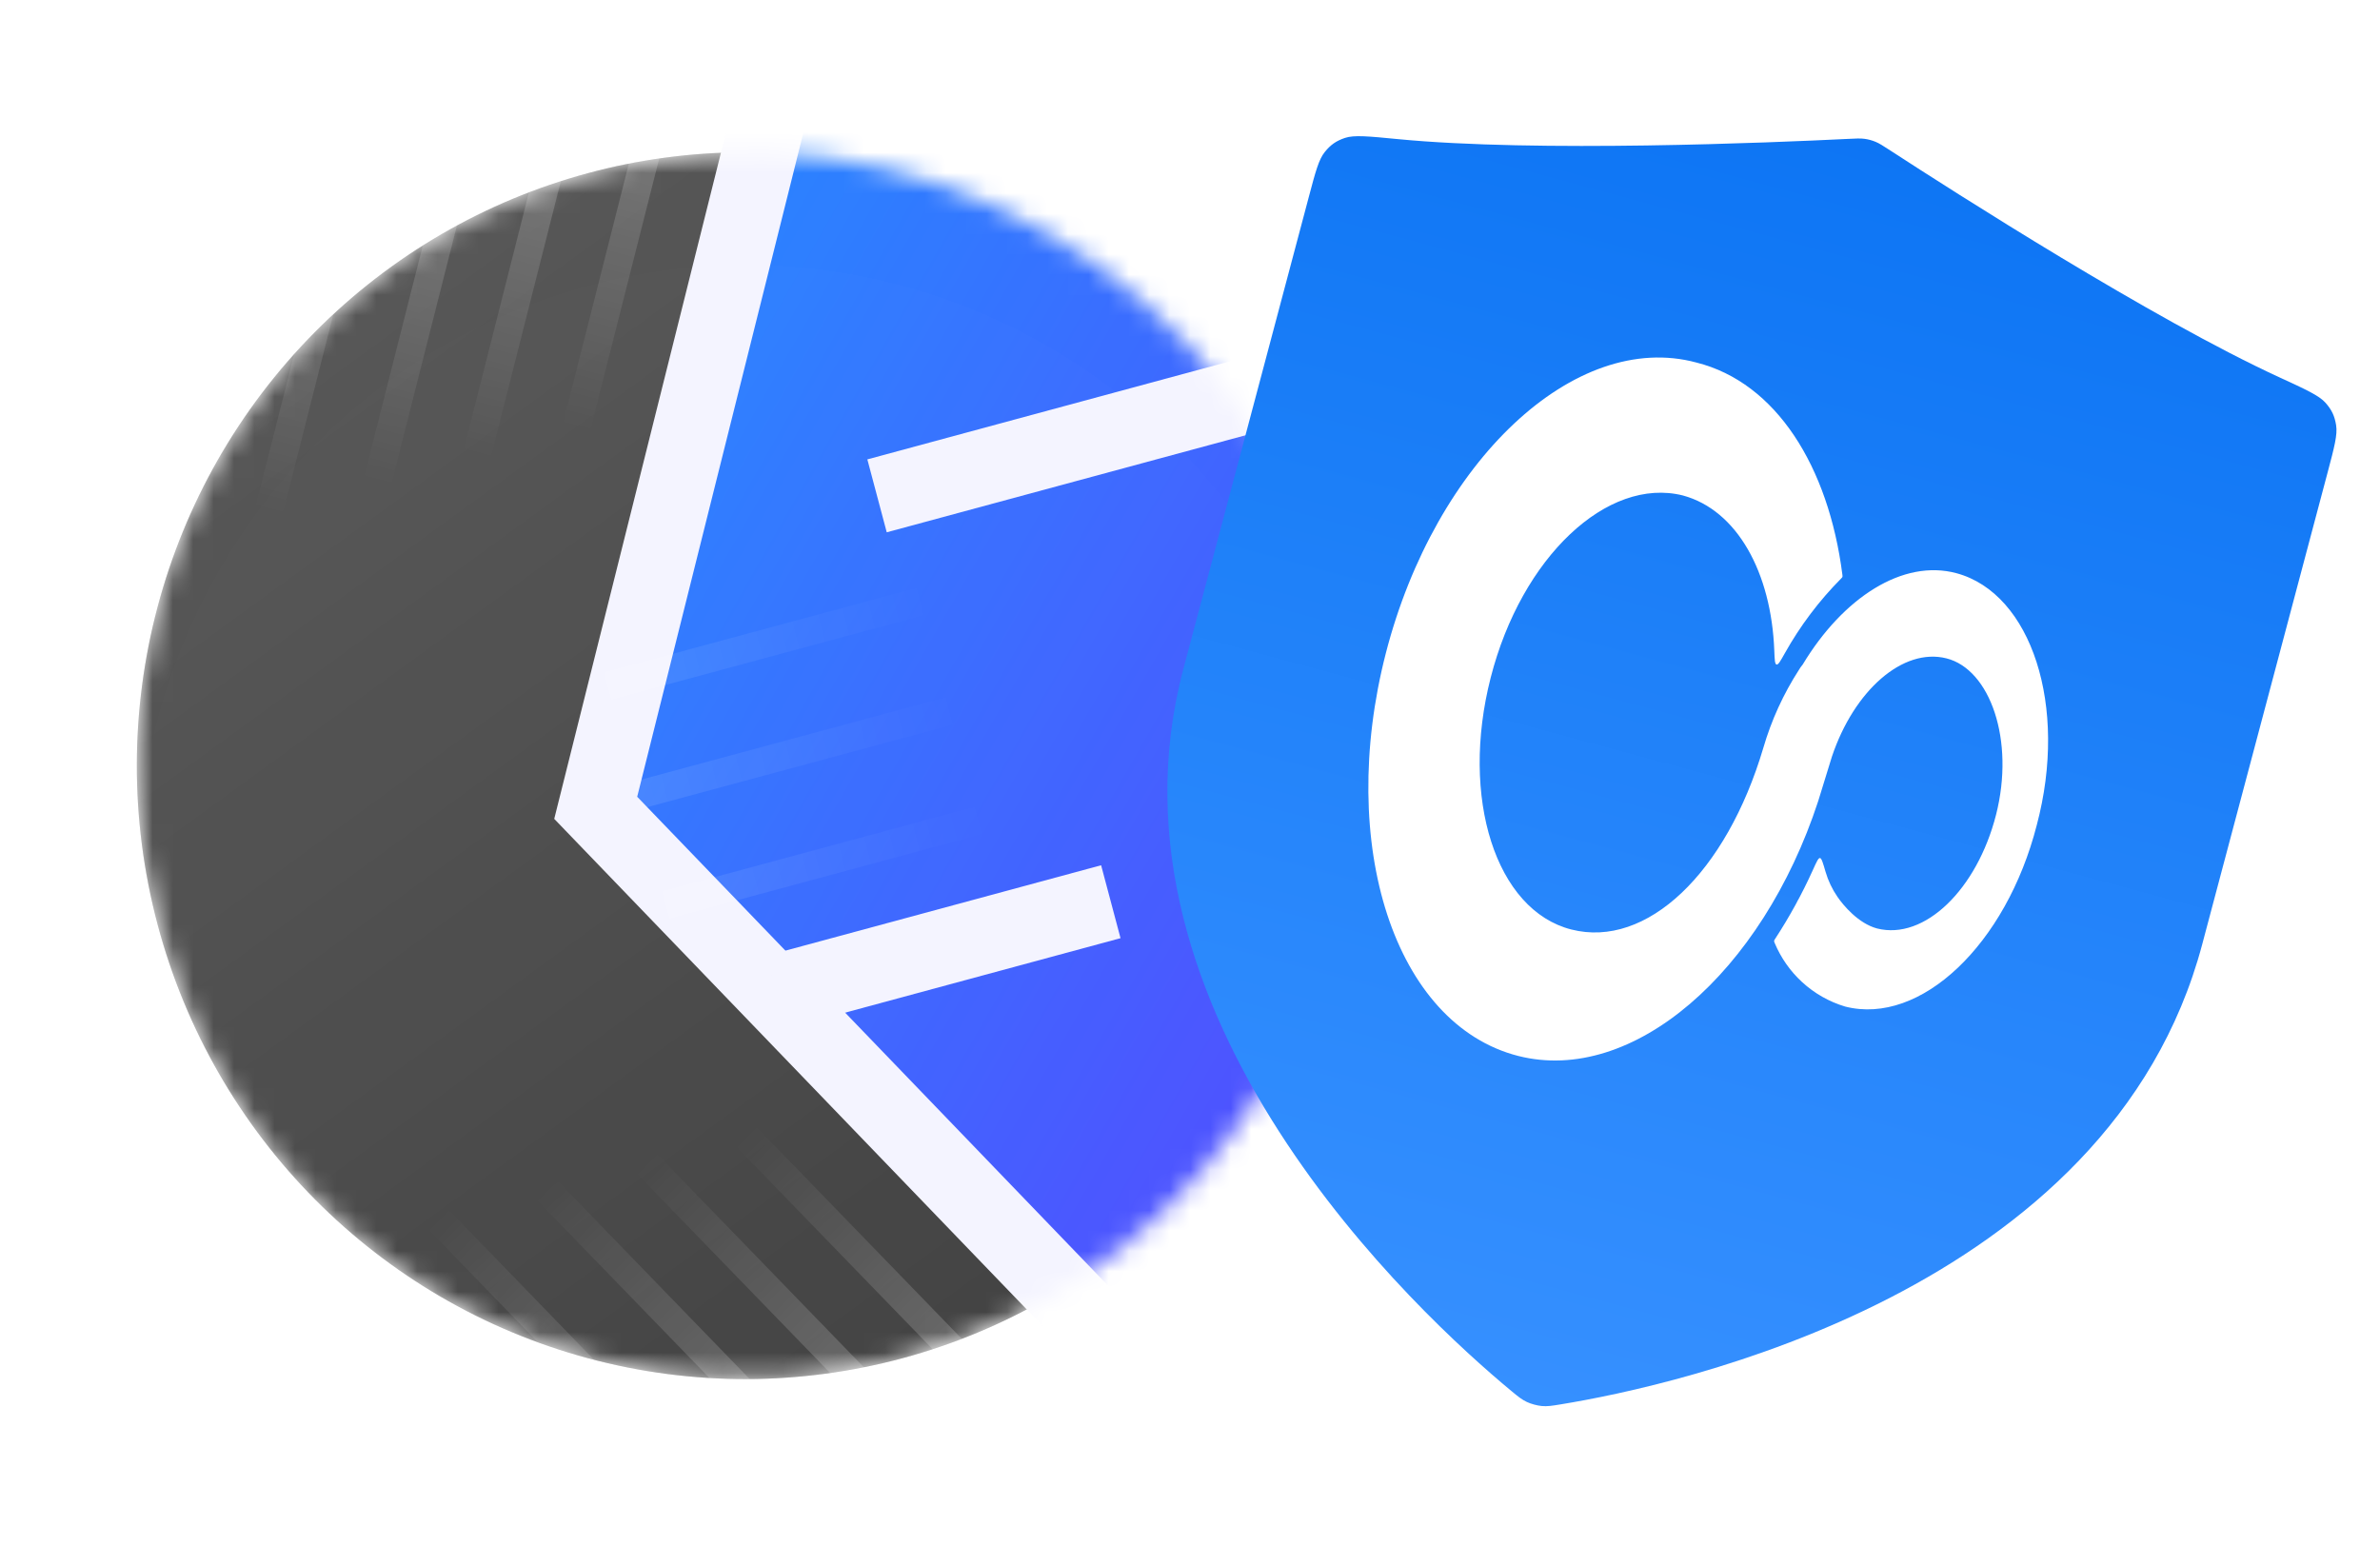
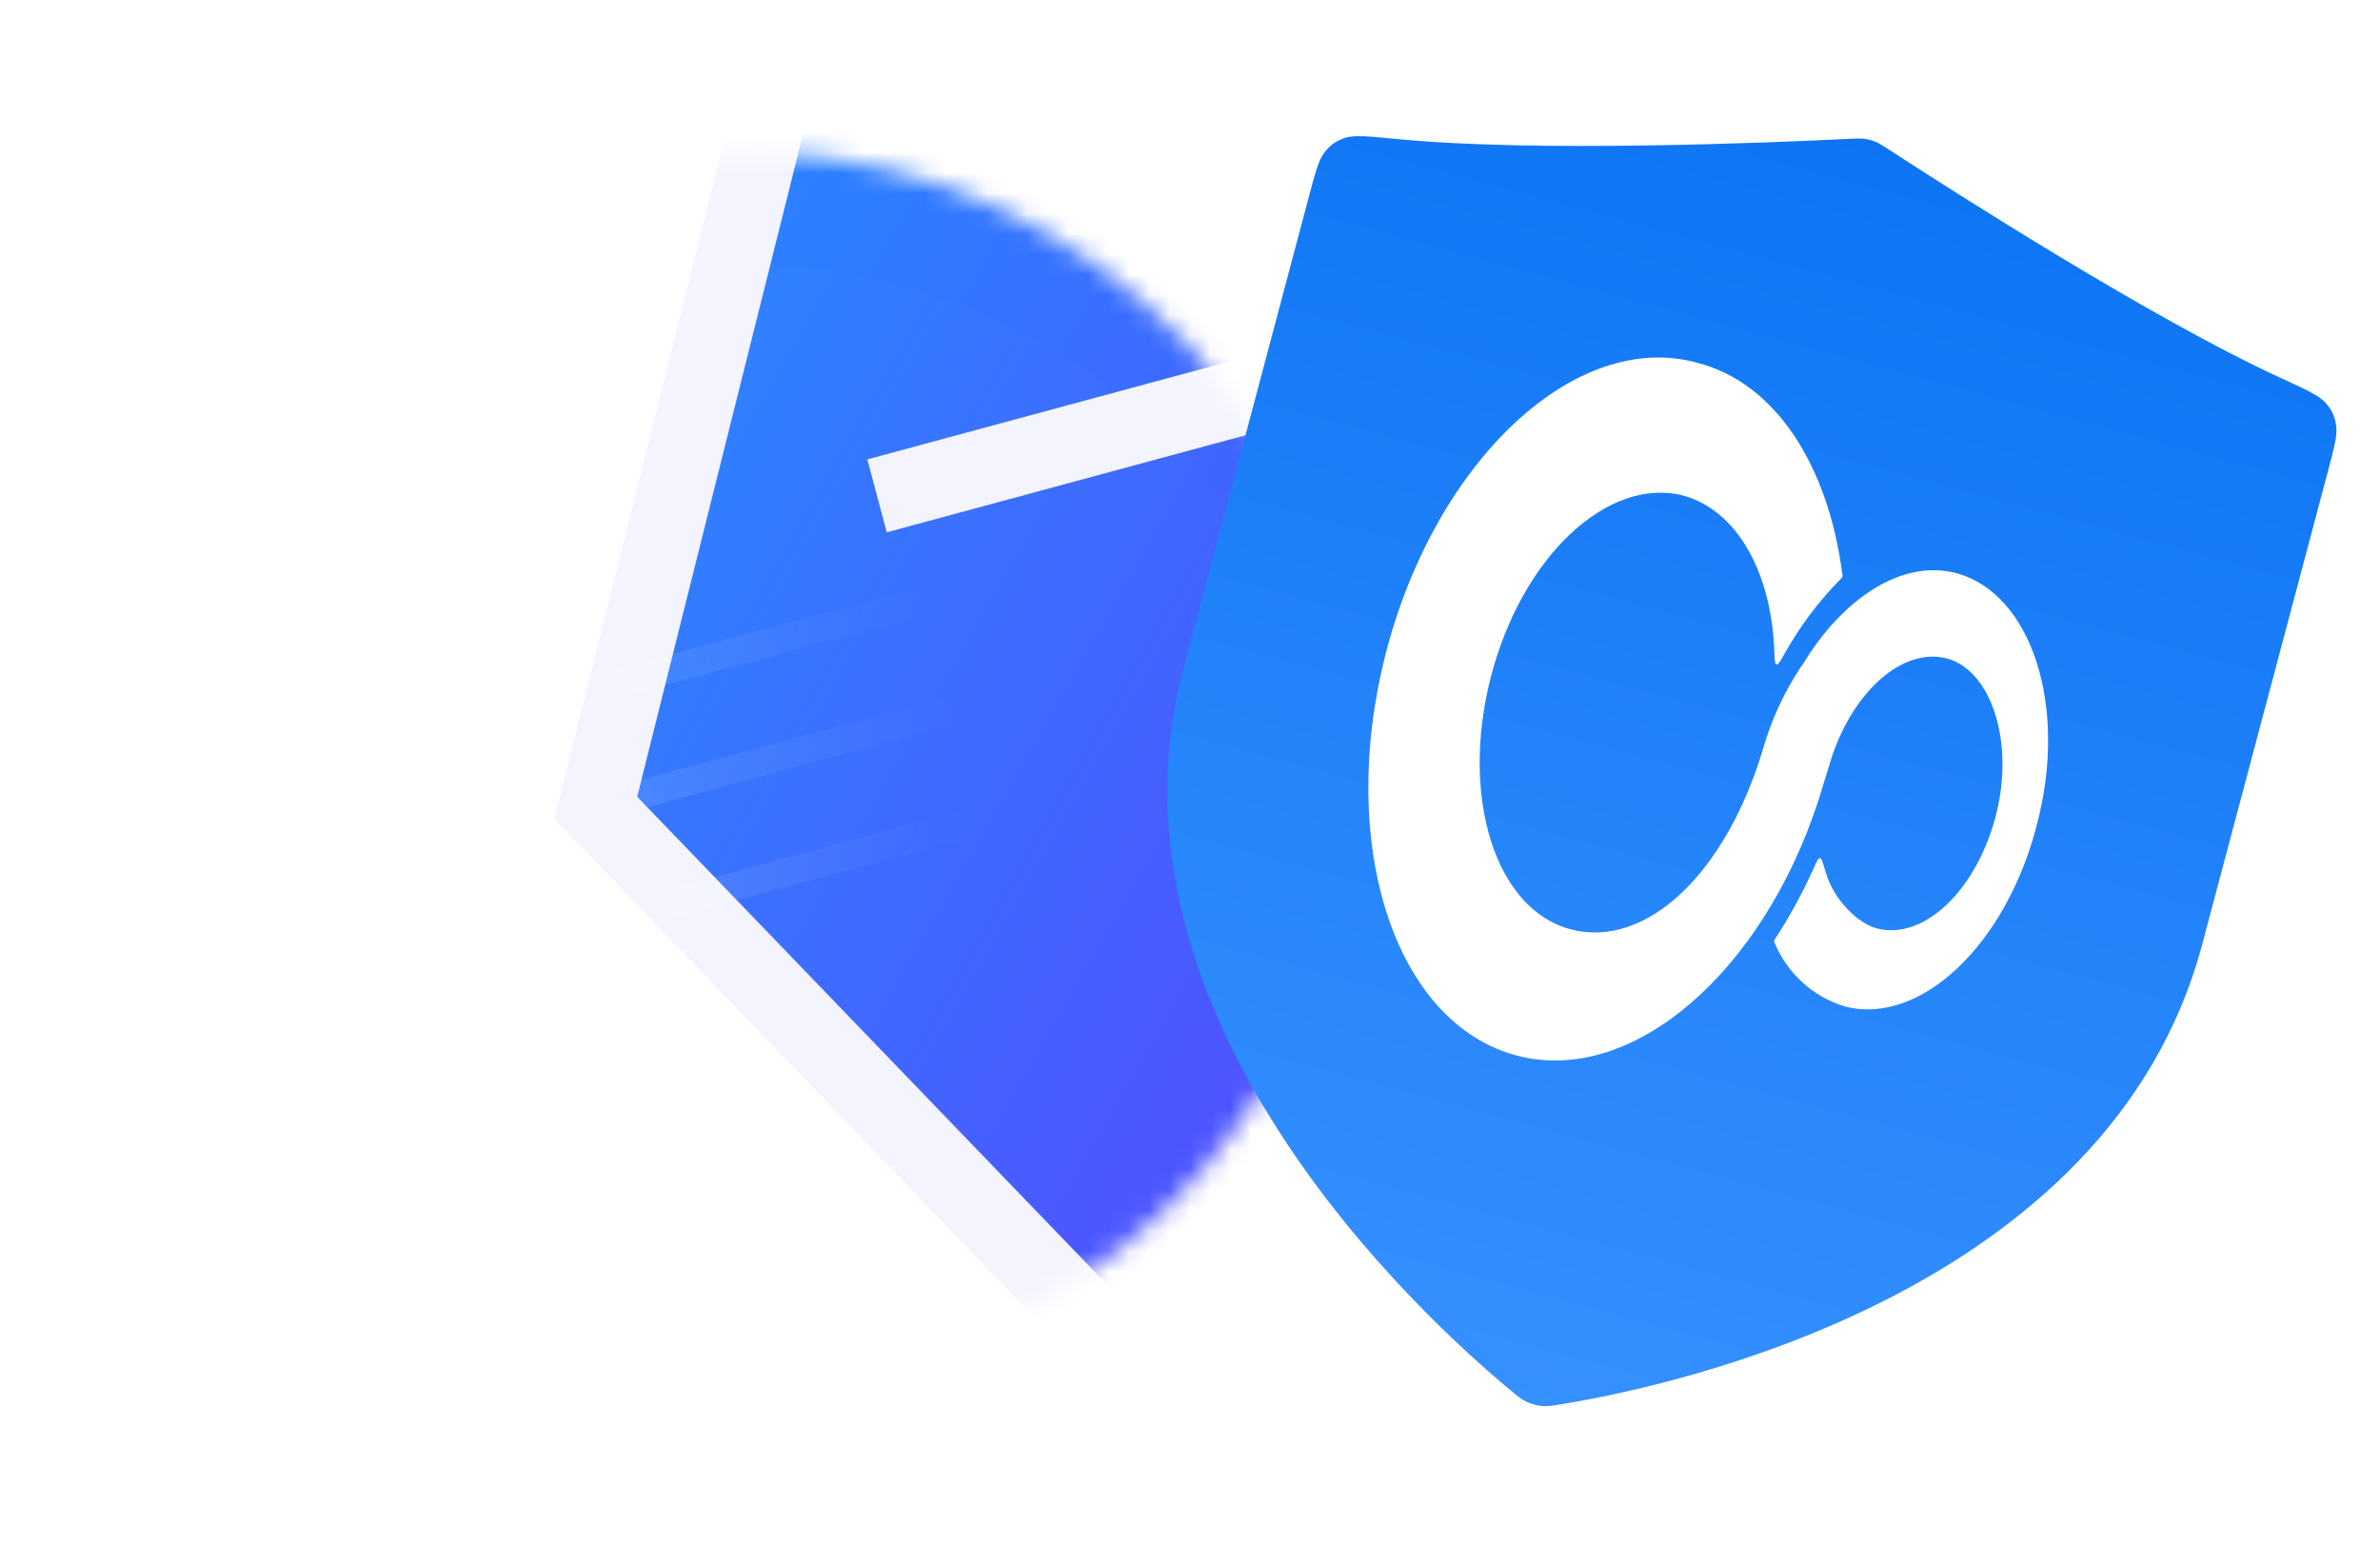
<svg xmlns="http://www.w3.org/2000/svg" width="117" height="76" viewBox="0 0 117 76" fill="none">
  <mask id="mask0_15218_117397" style="mask-type:alpha" maskUnits="userSpaceOnUse" x="6" y="7" width="61" height="61">
    <ellipse cx="29.933" cy="30.15" rx="29.933" ry="30.15" transform="matrix(0.965 -0.261 0.257 0.966 0 16.33)" fill="#F5F5F5" />
  </mask>
  <g mask="url(#mask0_15218_117397)">
-     <ellipse cx="29.933" cy="30.15" rx="29.933" ry="30.15" transform="matrix(0.965 -0.261 0.257 0.966 0 16.33)" fill="url(#paint0_linear_15218_117397)" />
    <ellipse cx="29.933" cy="30.15" rx="29.933" ry="30.15" transform="matrix(0.965 -0.261 0.257 0.966 0 16.33)" fill="white" fill-opacity="0.2" />
    <g opacity="0.2">
-       <path d="M7.184 25.443L27.205 46.099L47.227 66.756" stroke="url(#paint1_linear_15218_117397)" stroke-width="1.385" />
-       <path d="M2.293 26.765L22.315 47.422L42.336 68.078" stroke="url(#paint2_linear_15218_117397)" stroke-width="1.385" />
-       <path d="M-2.597 28.088L17.424 48.744L37.445 69.4" stroke="url(#paint3_linear_15218_117397)" stroke-width="1.385" />
-       <path d="M-7.933 29.529L12.088 50.185L32.109 70.842" stroke="url(#paint4_linear_15218_117397)" stroke-width="1.385" />
+       <path d="M2.293 26.765L22.315 47.422" stroke="url(#paint2_linear_15218_117397)" stroke-width="1.385" />
    </g>
    <g opacity="0.2">
      <path d="M17.899 62.18L24.996 34.197L32.093 6.213" stroke="url(#paint5_linear_15218_117397)" stroke-width="1.385" />
      <path d="M13.011 63.501L20.108 35.517L27.205 7.533" stroke="url(#paint6_linear_15218_117397)" stroke-width="1.385" />
      <path d="M8.121 64.823L15.218 36.839L22.314 8.855" stroke="url(#paint7_linear_15218_117397)" stroke-width="1.385" />
      <path d="M2.785 66.264L9.882 38.281L16.979 10.297" stroke="url(#paint8_linear_15218_117397)" stroke-width="1.385" />
    </g>
    <path d="M46.531 -20.884L132.533 10.239L135.027 11.142L133.315 13.182L74.267 83.497L72.957 85.056L71.545 83.591L30 40.456L29.285 39.713L29.536 38.71L44.127 -19.593L44.624 -21.574L46.531 -20.884Z" fill="url(#paint9_linear_15218_117397)" />
    <path d="M46.531 -20.884L132.533 10.239L135.027 11.142L133.315 13.182L74.267 83.497L72.957 85.056L71.545 83.591L30 40.456L29.285 39.713L29.536 38.71L44.127 -19.593L44.624 -21.574L46.531 -20.884Z" fill="white" fill-opacity="0.15" />
    <path d="M46.531 -20.884L132.533 10.239L135.027 11.142L133.315 13.182L74.267 83.497L72.957 85.056L71.545 83.591L30 40.456L29.285 39.713L29.536 38.71L44.127 -19.593L44.624 -21.574L46.531 -20.884Z" stroke="#F4F4FF" stroke-width="3.692" />
    <g opacity="0.1">
      <path d="M75.755 27.092L31.299 39.104" stroke="url(#paint10_linear_15218_117397)" stroke-width="1.385" />
      <path d="M77.186 32.475L32.73 44.487" stroke="url(#paint11_linear_15218_117397)" stroke-width="1.385" />
      <path d="M74.326 21.713L29.87 33.725" stroke="url(#paint12_linear_15218_117397)" stroke-width="1.385" />
    </g>
-     <rect width="17.039" height="3.711" transform="matrix(0.965 -0.261 0.257 0.966 37.688 46.984)" fill="#F4F4FF" />
    <rect width="30.854" height="3.711" transform="matrix(0.965 -0.261 0.257 0.966 42.638 22.584)" fill="#F4F4FF" />
  </g>
  <g filter="url(#filter0_di_15218_117397)">
    <path d="M65.535 29.854C68.208 43.497 58.292 60.159 43.667 64.111C29.042 68.063 12.193 58.633 7.743 45.469C3.467 29.376 12.937 12.834 28.896 8.522C44.855 4.21 61.259 13.761 65.535 29.854Z" fill="#D9D9D9" fill-opacity="0.01" shape-rendering="crispEdges" />
  </g>
  <path d="M74.293 68.378C74.637 68.663 74.809 68.805 75.065 68.925C75.264 69.018 75.565 69.1 75.784 69.121C76.065 69.148 76.284 69.112 76.723 69.04C82.341 68.124 103.711 63.547 108.261 46.421L114.43 23.207C114.755 21.982 114.918 21.369 114.843 20.905C114.769 20.447 114.63 20.152 114.324 19.804C114.014 19.451 113.364 19.152 112.065 18.555C105.814 15.683 96.024 9.413 92.934 7.403C92.569 7.166 92.387 7.047 92.196 6.969C92.022 6.898 91.853 6.852 91.667 6.826C91.462 6.797 91.246 6.808 90.812 6.83C87.137 7.012 75.538 7.502 68.697 6.837C67.276 6.699 66.566 6.63 66.122 6.779C65.684 6.927 65.417 7.113 65.126 7.472C64.831 7.835 64.668 8.448 64.343 9.673L58.174 32.887C53.655 49.894 69.889 64.729 74.293 68.378Z" fill="url(#paint13_linear_15218_117397)" />
  <path d="M100.127 40.562C101.684 34.703 99.854 29.173 96.182 28.18C93.546 27.468 90.605 29.38 88.624 32.663C88.619 32.671 88.616 32.675 88.614 32.679C88.611 32.682 88.608 32.687 88.601 32.694C88.538 32.769 88.482 32.849 88.434 32.933C87.67 34.117 87.081 35.406 86.686 36.761C84.86 42.925 80.949 46.639 77.245 45.695C73.541 44.751 71.764 39.235 73.283 33.309C74.801 27.382 79.019 23.43 82.728 24.357C85.394 25.077 87.078 28.141 87.224 31.992C87.241 32.43 87.249 32.649 87.334 32.669C87.419 32.69 87.525 32.5 87.738 32.12C88.49 30.776 89.42 29.539 90.505 28.445C90.544 28.405 90.564 28.386 90.573 28.36C90.581 28.335 90.578 28.308 90.571 28.253C89.893 22.943 87.321 18.809 83.396 17.823C77.415 16.207 70.556 22.69 68.129 32.105C65.703 41.52 68.563 50.365 74.638 51.912C80.257 53.336 86.612 47.83 89.379 39.393L90.055 37.2C91.144 33.948 93.545 31.825 95.688 32.366C97.831 32.907 99.061 36.389 98.124 40.059C97.186 43.728 94.608 46.237 92.273 45.644C91.352 45.395 90.615 44.507 90.328 44.088C90.067 43.709 89.87 43.291 89.742 42.853C89.613 42.409 89.548 42.188 89.468 42.182C89.388 42.176 89.298 42.376 89.118 42.775C88.588 43.947 87.969 45.077 87.266 46.153C87.233 46.203 87.217 46.228 87.214 46.257C87.212 46.285 87.223 46.312 87.245 46.365C87.55 47.091 88.007 47.743 88.585 48.275C89.193 48.835 89.919 49.248 90.709 49.484C94.413 50.428 98.623 46.436 100.127 40.562Z" fill="white" />
  <path opacity="0.2" d="M88.969 30.182C88.707 27.514 87.908 22.058 83.872 21.091C78.827 19.882 73.23 23.923 70.686 33.495C68.793 40.62 71.989 47.346 75.494 48.293C78.448 49.091 82.848 48.398 86.007 42.726C88.06 39.038 88.405 35.429 90.987 32.347C93.57 29.265 95.961 29.547 97.544 30.802C98.874 31.855 100.25 35.621 99.541 39.441C98.821 43.325 96.102 47.767 92.745 47.709C90.322 47.666 88.552 45.565 88.379 44.285" stroke="white" stroke-width="0.058" stroke-linecap="round" stroke-linejoin="round" />
  <defs>
    <filter id="filter0_di_15218_117397" x="6.716" y="7.486" width="59.255" height="60.302" filterUnits="userSpaceOnUse" color-interpolation-filters="sRGB">
      <feFlood flood-opacity="0" result="BackgroundImageFix" />
      <feColorMatrix in="SourceAlpha" type="matrix" values="0 0 0 0 0 0 0 0 0 0 0 0 0 0 0 0 0 0 127 0" result="hardAlpha" />
      <feOffset dy="2.769" />
      <feComposite in2="hardAlpha" operator="out" />
      <feColorMatrix type="matrix" values="0 0 0 0 0 0 0 0 0 0 0 0 0 0 0 0 0 0 0.1 0" />
      <feBlend mode="normal" in2="BackgroundImageFix" result="effect1_dropShadow_15218_117397" />
      <feBlend mode="normal" in="SourceGraphic" in2="effect1_dropShadow_15218_117397" result="shape" />
      <feColorMatrix in="SourceAlpha" type="matrix" values="0 0 0 0 0 0 0 0 0 0 0 0 0 0 0 0 0 0 127 0" result="hardAlpha" />
      <feOffset dy="2.769" />
      <feComposite in2="hardAlpha" operator="arithmetic" k2="-1" k3="1" />
      <feColorMatrix type="matrix" values="0 0 0 0 1 0 0 0 0 1 0 0 0 0 1 0 0 0 0.1 0" />
      <feBlend mode="normal" in2="shape" result="effect2_innerShadow_15218_117397" />
    </filter>
    <linearGradient id="paint0_linear_15218_117397" x1="9.901" y1="7.19" x2="30.188" y2="60.203" gradientUnits="userSpaceOnUse">
      <stop stop-color="#2D2D2D" />
      <stop offset="1" stop-color="#141414" />
    </linearGradient>
    <linearGradient id="paint1_linear_15218_117397" x1="46.87" y1="67.108" x2="6.484" y2="26.133" gradientUnits="userSpaceOnUse">
      <stop stop-color="white" />
      <stop offset="0.265" stop-color="white" stop-opacity="0" />
    </linearGradient>
    <linearGradient id="paint2_linear_15218_117397" x1="41.979" y1="68.43" x2="1.594" y2="27.455" gradientUnits="userSpaceOnUse">
      <stop stop-color="white" />
      <stop offset="0.265" stop-color="white" stop-opacity="0" />
    </linearGradient>
    <linearGradient id="paint3_linear_15218_117397" x1="37.089" y1="69.752" x2="-3.297" y2="28.777" gradientUnits="userSpaceOnUse">
      <stop stop-color="white" />
      <stop offset="0.265" stop-color="white" stop-opacity="0" />
    </linearGradient>
    <linearGradient id="paint4_linear_15218_117397" x1="31.753" y1="71.193" x2="-8.633" y2="30.219" gradientUnits="userSpaceOnUse">
      <stop stop-color="white" />
      <stop offset="0.265" stop-color="white" stop-opacity="0" />
    </linearGradient>
    <linearGradient id="paint5_linear_15218_117397" x1="31.61" y1="6.088" x2="17.191" y2="61.998" gradientUnits="userSpaceOnUse">
      <stop stop-color="white" />
      <stop offset="0.265" stop-color="white" stop-opacity="0" />
    </linearGradient>
    <linearGradient id="paint6_linear_15218_117397" x1="26.722" y1="7.409" x2="12.303" y2="63.318" gradientUnits="userSpaceOnUse">
      <stop stop-color="white" />
      <stop offset="0.265" stop-color="white" stop-opacity="0" />
    </linearGradient>
    <linearGradient id="paint7_linear_15218_117397" x1="21.831" y1="8.731" x2="7.413" y2="64.64" gradientUnits="userSpaceOnUse">
      <stop stop-color="white" />
      <stop offset="0.265" stop-color="white" stop-opacity="0" />
    </linearGradient>
    <linearGradient id="paint8_linear_15218_117397" x1="16.495" y1="10.172" x2="2.077" y2="66.082" gradientUnits="userSpaceOnUse">
      <stop stop-color="white" />
      <stop offset="0.265" stop-color="white" stop-opacity="0" />
    </linearGradient>
    <linearGradient id="paint9_linear_15218_117397" x1="31.569" y1="5.91" x2="109.758" y2="50.676" gradientUnits="userSpaceOnUse">
      <stop stop-color="#0075FF" />
      <stop offset="1" stop-color="#5200FF" />
    </linearGradient>
    <linearGradient id="paint10_linear_15218_117397" x1="31.487" y1="38.017" x2="75.224" y2="26.835" gradientUnits="userSpaceOnUse">
      <stop stop-color="white" />
      <stop offset="0.35" stop-color="white" stop-opacity="0" />
    </linearGradient>
    <linearGradient id="paint11_linear_15218_117397" x1="32.917" y1="43.4" x2="76.654" y2="32.217" gradientUnits="userSpaceOnUse">
      <stop stop-color="white" />
      <stop offset="0.35" stop-color="white" stop-opacity="0" />
    </linearGradient>
    <linearGradient id="paint12_linear_15218_117397" x1="30.058" y1="32.638" x2="73.795" y2="21.456" gradientUnits="userSpaceOnUse">
      <stop stop-color="white" />
      <stop offset="0.35" stop-color="white" stop-opacity="0" />
    </linearGradient>
    <linearGradient id="paint13_linear_15218_117397" x1="91.957" y1="6.767" x2="75.097" y2="69.163" gradientUnits="userSpaceOnUse">
      <stop stop-color="#0D75F4" />
      <stop offset="1" stop-color="#3690FF" />
    </linearGradient>
  </defs>
</svg>